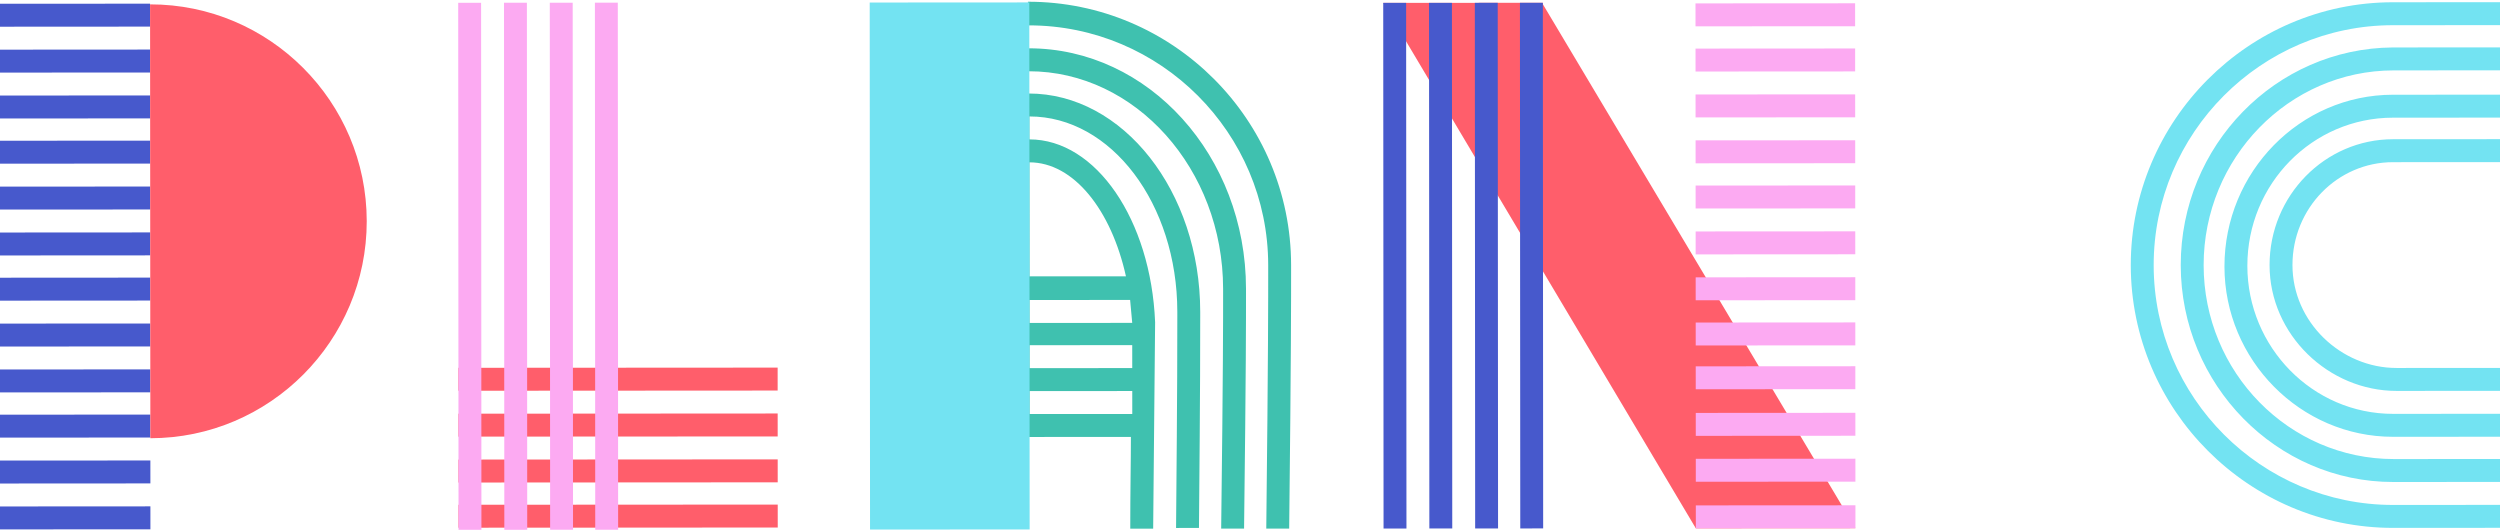
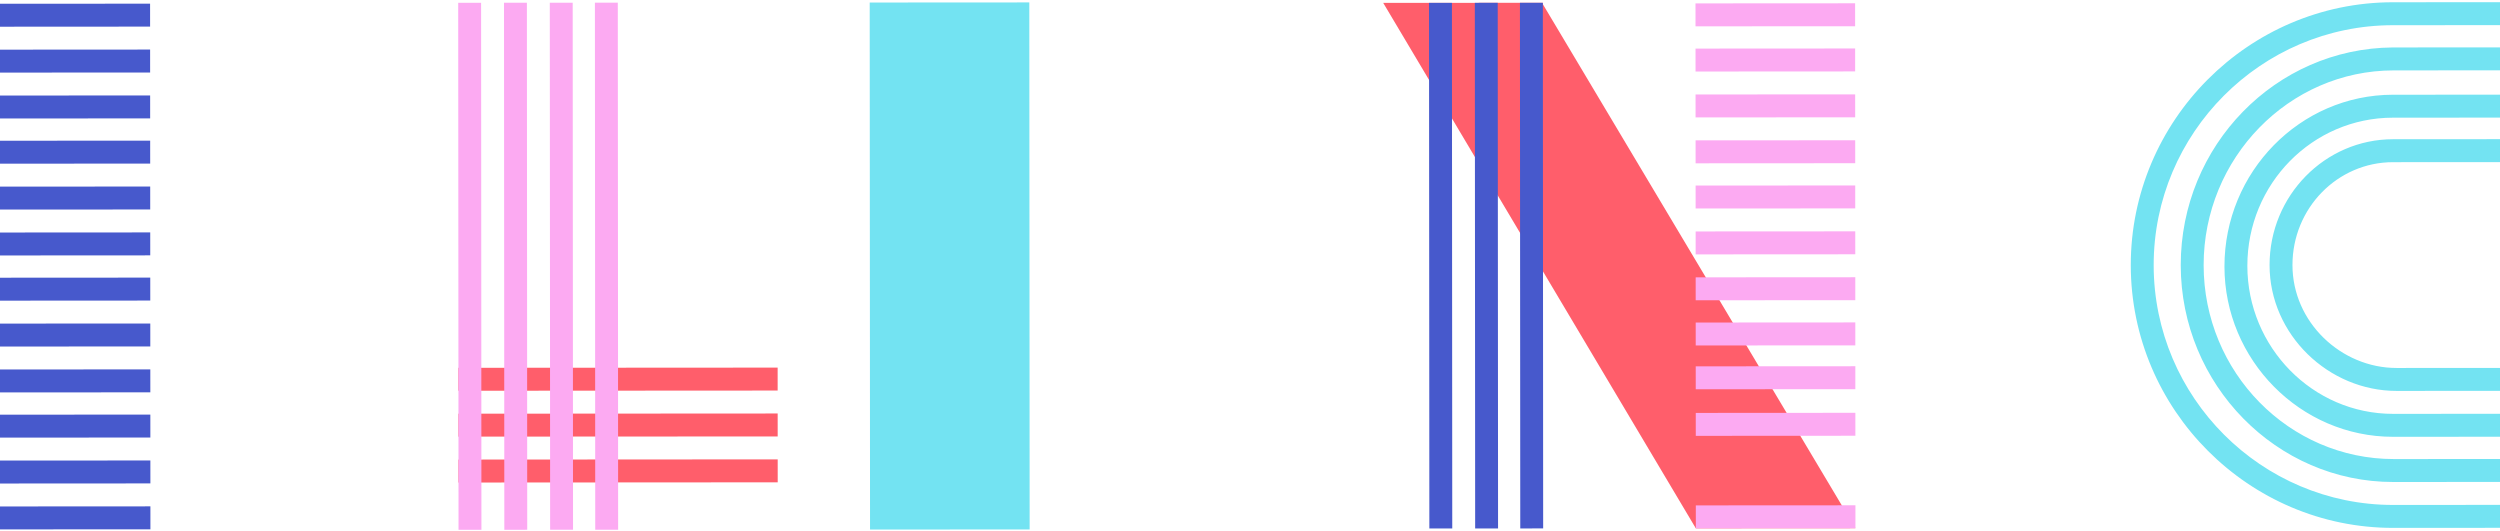
<svg xmlns="http://www.w3.org/2000/svg" width="1380" height="293" viewBox="0 0 1380 293" fill="none">
  <g clip-path="url(#clip0_3323_8912)">
    <path d="M429.265 215.583L429.257 202.918L253.05 203.029L253.058 215.695L429.265 215.583Z" fill="#FF5E6B" />
    <path d="M429.281 240.913L429.273 228.248L253.066 228.359L253.074 241.024L429.281 240.913Z" fill="#FF5E6B" />
    <path d="M429.297 266.243L429.289 253.578L253.082 253.689L253.09 266.355L429.297 266.243Z" fill="#FF5E6B" />
-     <path d="M429.313 291.19L429.305 278.525L253.097 278.636L253.105 291.301L429.313 291.19Z" fill="#FF5E6B" />
    <path d="M1322.94 215.786L1472.72 215.692L1472.71 203.026L1322.93 203.121C1292.29 203.14 1265.46 177.827 1265.44 146.355C1265.42 114.884 1290.3 89.538 1320.95 89.519L1472.64 89.423L1472.63 76.757L1320.94 76.853C1283.4 76.877 1252.77 107.984 1252.8 146.363C1252.82 184.743 1285.4 215.81 1322.94 215.786ZM1321.04 241.118L1472.73 241.022L1472.72 228.357L1321.03 228.453C1276.6 228.481 1240.57 191.659 1240.54 146.755C1240.51 101.467 1276.5 64.984 1320.93 64.956L1472.62 64.86L1472.61 52.194L1320.92 52.29C1269.59 52.323 1227.87 94.95 1227.9 147.147C1227.93 198.575 1269.71 241.15 1321.04 241.118ZM1321.06 266.065L1472.75 265.969L1472.74 253.304L1321.43 253.399C1263.59 253.436 1216.44 205.491 1216.41 146.386C1216.37 87.282 1263.45 38.894 1321.3 38.857L1472.6 38.762V26.096L1320.91 26.192C1256.17 26.617 1203.72 80.381 1203.77 146.394C1203.81 212.407 1256.7 266.105 1321.06 266.065ZM1472.76 291.3V278.634L1321.06 278.73C1248.28 278.776 1188.87 219.325 1188.83 146.404C1188.78 73.482 1248.12 13.957 1320.9 13.911L1472.59 13.815L1472.58 1.15L1320.89 1.245C1241.21 1.296 1176.13 66.582 1176.19 146.412C1176.24 226.241 1241.4 291.446 1321.07 291.395L1472.76 291.3Z" fill="#73E3F2" />
    <path d="M82.855 14.691L82.847 2.026L-62.333 2.118L-62.325 14.783L82.855 14.691ZM82.871 40.022L82.863 27.357L-62.317 27.449L-62.309 40.114L82.871 40.022ZM82.887 65.353L82.879 52.688L-62.301 52.779L-62.293 65.445L82.887 65.353ZM82.903 90.3L82.895 77.634L-62.285 77.726L-62.277 90.391L82.903 90.3ZM82.919 115.63L82.911 102.965L-62.269 103.057L-62.261 115.722L82.919 115.63ZM82.935 140.961L82.927 128.296L-62.253 128.387L-62.245 141.053L82.935 140.961ZM82.951 165.908L82.943 153.243L-62.237 153.334L-62.229 165.999L82.951 165.908ZM82.967 191.239L82.959 178.573L-62.221 178.665L-62.213 191.33L82.967 191.239ZM82.983 216.569L82.975 203.904L-62.205 203.996L-62.197 216.661L82.983 216.569ZM82.998 241.516L82.99 228.851L-62.19 228.942L-62.182 241.608L82.998 241.516ZM83.014 266.847L83.006 254.181L-62.174 254.273L-62.166 266.938L83.014 266.847ZM83.03 292.177L83.022 279.512L-62.158 279.604L-62.15 292.269L83.03 292.177ZM82.847 2.026L82.998 241.516L82.847 2.026Z" fill="#4759CC" />
-     <path d="M568.236 89.612C592.751 89.596 613.453 116.065 621.521 152.521L568.275 152.554L568.236 89.612ZM568.284 165.603L623.827 165.568C624.213 169.79 624.599 174.011 624.984 178.233L568.292 178.269L568.284 165.603ZM568.299 190.55L624.992 190.514C624.994 193.585 624.997 197.806 625 203.18L568.307 203.215L568.299 190.55ZM568.315 215.881L625.008 215.845C625.011 219.683 625.013 223.905 625.016 228.51L568.323 228.546L568.315 215.881ZM637.625 177.841C635.291 121.424 605.001 76.923 568.228 76.946L568.22 64.281C613.421 64.252 649.842 112.588 649.879 172.076L649.881 174.379C649.888 185.893 649.905 212.375 649.189 291.438L661.83 291.43C662.546 212.367 662.529 185.885 662.522 174.371L662.52 172.068C662.478 105.672 619.925 51.583 567.829 51.616L567.821 39.334C626.812 39.297 675.112 93.382 675.153 159.395L675.155 162.082C675.163 174.747 675.182 204.299 674.088 291.806L686.729 291.798C687.823 204.291 687.804 174.739 687.796 162.074L687.794 159.387C687.748 86.082 634.082 26.627 567.813 26.669L567.805 14.004C640.586 13.958 699.998 73.409 700.044 146.33L700.046 149.401C700.055 163.217 700.075 195.84 698.986 291.79L711.627 291.782C712.716 195.832 712.695 163.209 712.687 149.393L712.685 146.322C712.634 66.109 647.473 0.904 567.414 0.955L567.596 290.338L567.565 241.212L624.258 241.176C624.266 254.609 623.894 271.112 623.907 291.837L636.548 291.829" fill="#3FC1AF" />
    <path d="M763.54 1.597L936.099 291.638L1023.82 291.583H1024.2L851.644 2.309L851.643 1.542" fill="#FF5E6B" />
    <path d="M265.749 292.446L265.565 1.528L252.924 1.536L253.108 292.454L265.749 292.446Z" fill="#FCAAF2" />
    <path d="M291.03 292.43L290.846 1.513L278.205 1.521L278.389 292.438L291.03 292.43Z" fill="#FCAAF2" />
    <path d="M316.312 292.414L316.128 1.497L303.487 1.505L303.671 292.422L316.312 292.414Z" fill="#FCAAF2" />
    <path d="M341.211 292.398L341.028 1.481L328.386 1.489L328.57 292.406L341.211 292.398Z" fill="#FCAAF2" />
    <path d="M851.827 291.691L851.644 1.542L839.003 1.549L839.186 291.699L851.827 291.691Z" fill="#4759CC" />
    <path d="M826.928 291.707L826.745 1.557L814.104 1.565L814.287 291.715L826.928 291.707Z" fill="#4759CC" />
    <path d="M801.646 291.724L801.463 1.573L788.822 1.581L789.005 291.732L801.646 291.724Z" fill="#4759CC" />
-     <path d="M776.364 291.74L776.181 1.589L763.54 1.597L763.723 291.748L776.364 291.74Z" fill="#4759CC" />
-     <path d="M82.855 15.075L82.847 2.41L82.855 15.075ZM82.998 241.9L82.99 229.234L82.998 241.9ZM82.998 241.9C148.884 241.858 202.479 188.093 202.437 122.079C202.395 56.066 148.733 2.368 82.847 2.41" fill="#FF5E6B" />
    <path d="M568.364 292.255L568.18 1.338L480.077 1.393L480.26 292.311L568.364 292.255Z" fill="#73E3F2" />
    <path d="M1024.2 291.584V278.919L936.091 278.974L936.099 291.64L1024.2 291.584Z" fill="#FCAAF2" />
-     <path d="M1024.19 265.868L1024.18 253.203L936.075 253.258L936.083 265.924L1024.19 265.868Z" fill="#FCAAF2" />
    <path d="M1024.17 240.538L1024.16 227.872L936.059 227.928L936.067 240.593L1024.17 240.538Z" fill="#FCAAF2" />
    <path d="M1024.15 214.825V202.16L936.042 202.215L936.05 214.881L1024.15 214.825Z" fill="#FCAAF2" />
    <path d="M1024.14 190.645L1024.13 177.979L936.027 178.035L936.035 190.7L1024.14 190.645Z" fill="#FCAAF2" />
    <path d="M1024.12 165.698V153.032L936.011 153.088L936.019 165.753L1024.12 165.698Z" fill="#FCAAF2" />
    <path d="M1024.11 140.368L1024.1 127.703L935.995 127.758L936.003 140.423L1024.11 140.368Z" fill="#FCAAF2" />
    <path d="M1024.09 115.037L1024.08 102.372L935.979 102.428L935.987 115.093L1024.09 115.037Z" fill="#FCAAF2" />
    <path d="M1024.08 90.091L1024.07 77.426L935.964 77.481L935.972 90.147L1024.08 90.091Z" fill="#FCAAF2" />
    <path d="M1024.06 64.758L1024.05 52.093L935.947 52.148L935.955 64.814L1024.06 64.758Z" fill="#FCAAF2" />
    <path d="M1024.04 39.428V26.762L935.932 26.818L935.94 39.483L1024.04 39.428Z" fill="#FCAAF2" />
    <path d="M1024.03 14.482L1024.02 1.816L935.916 1.872L935.924 14.537L1024.03 14.482Z" fill="#FCAAF2" />
  </g>
  <defs>
    <clipPath id="clip0_3323_8912">
      <rect width="1380" height="293" fill="white" />
    </clipPath>
  </defs>
</svg>